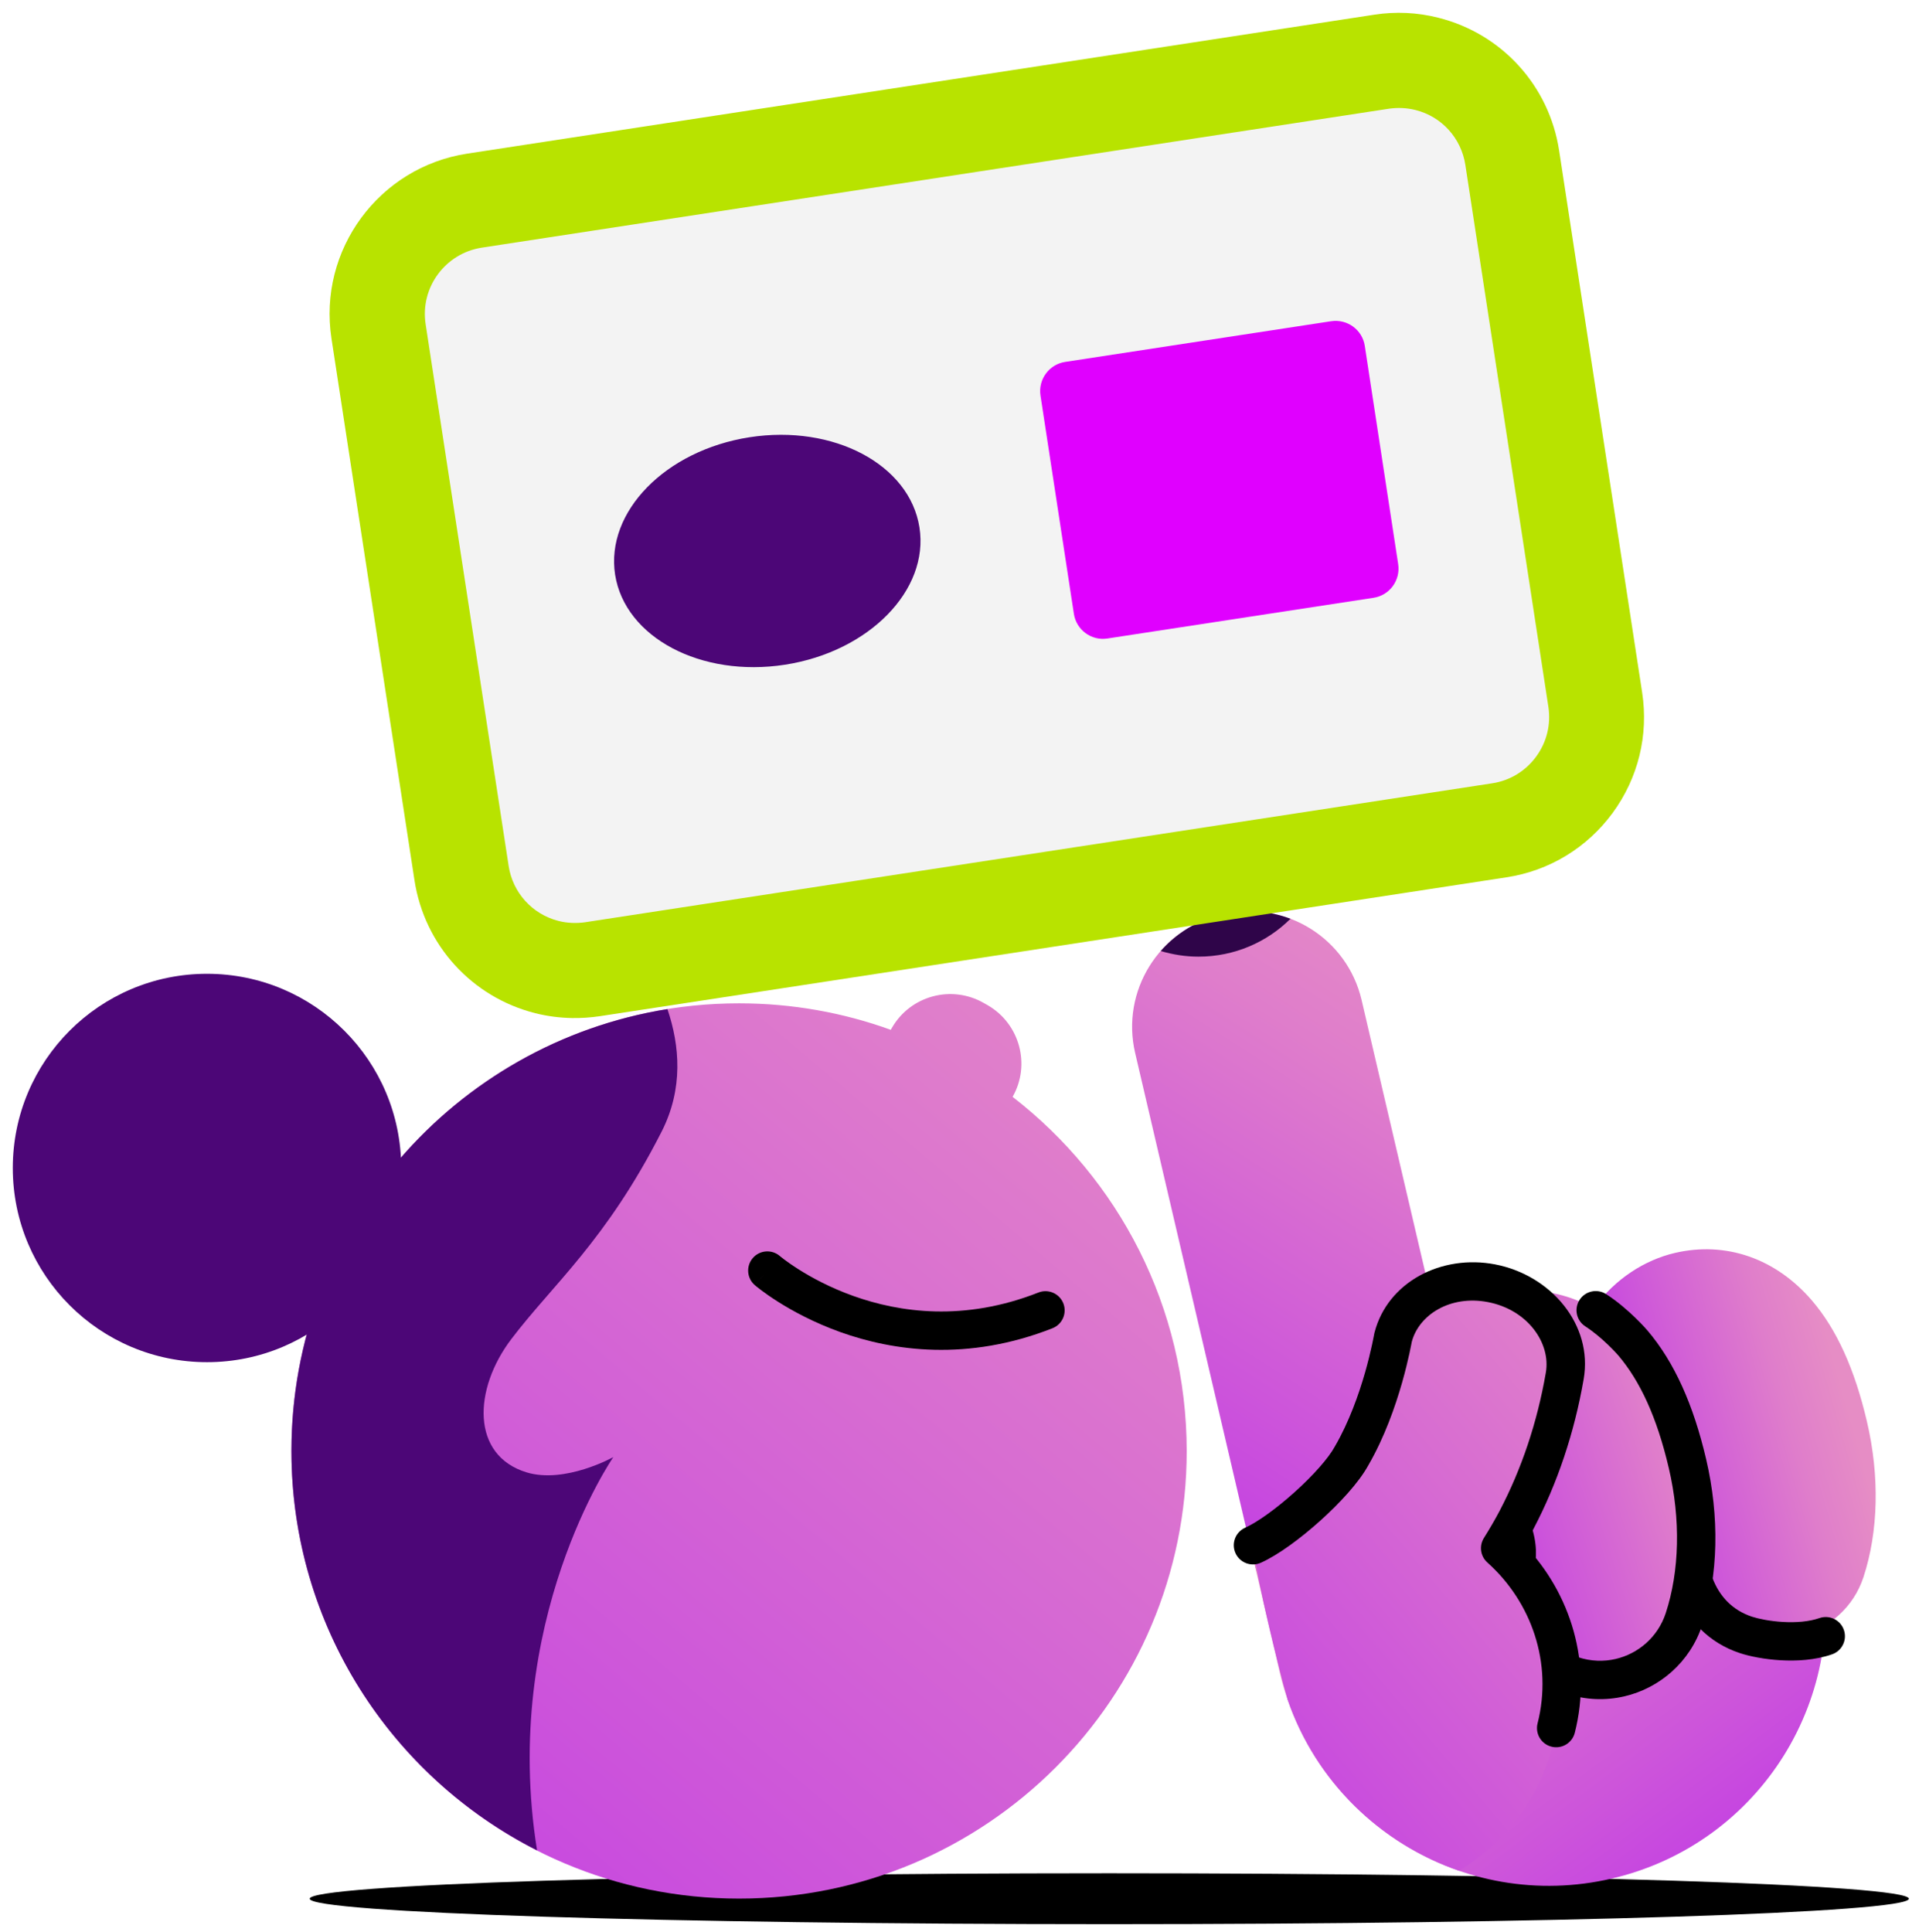
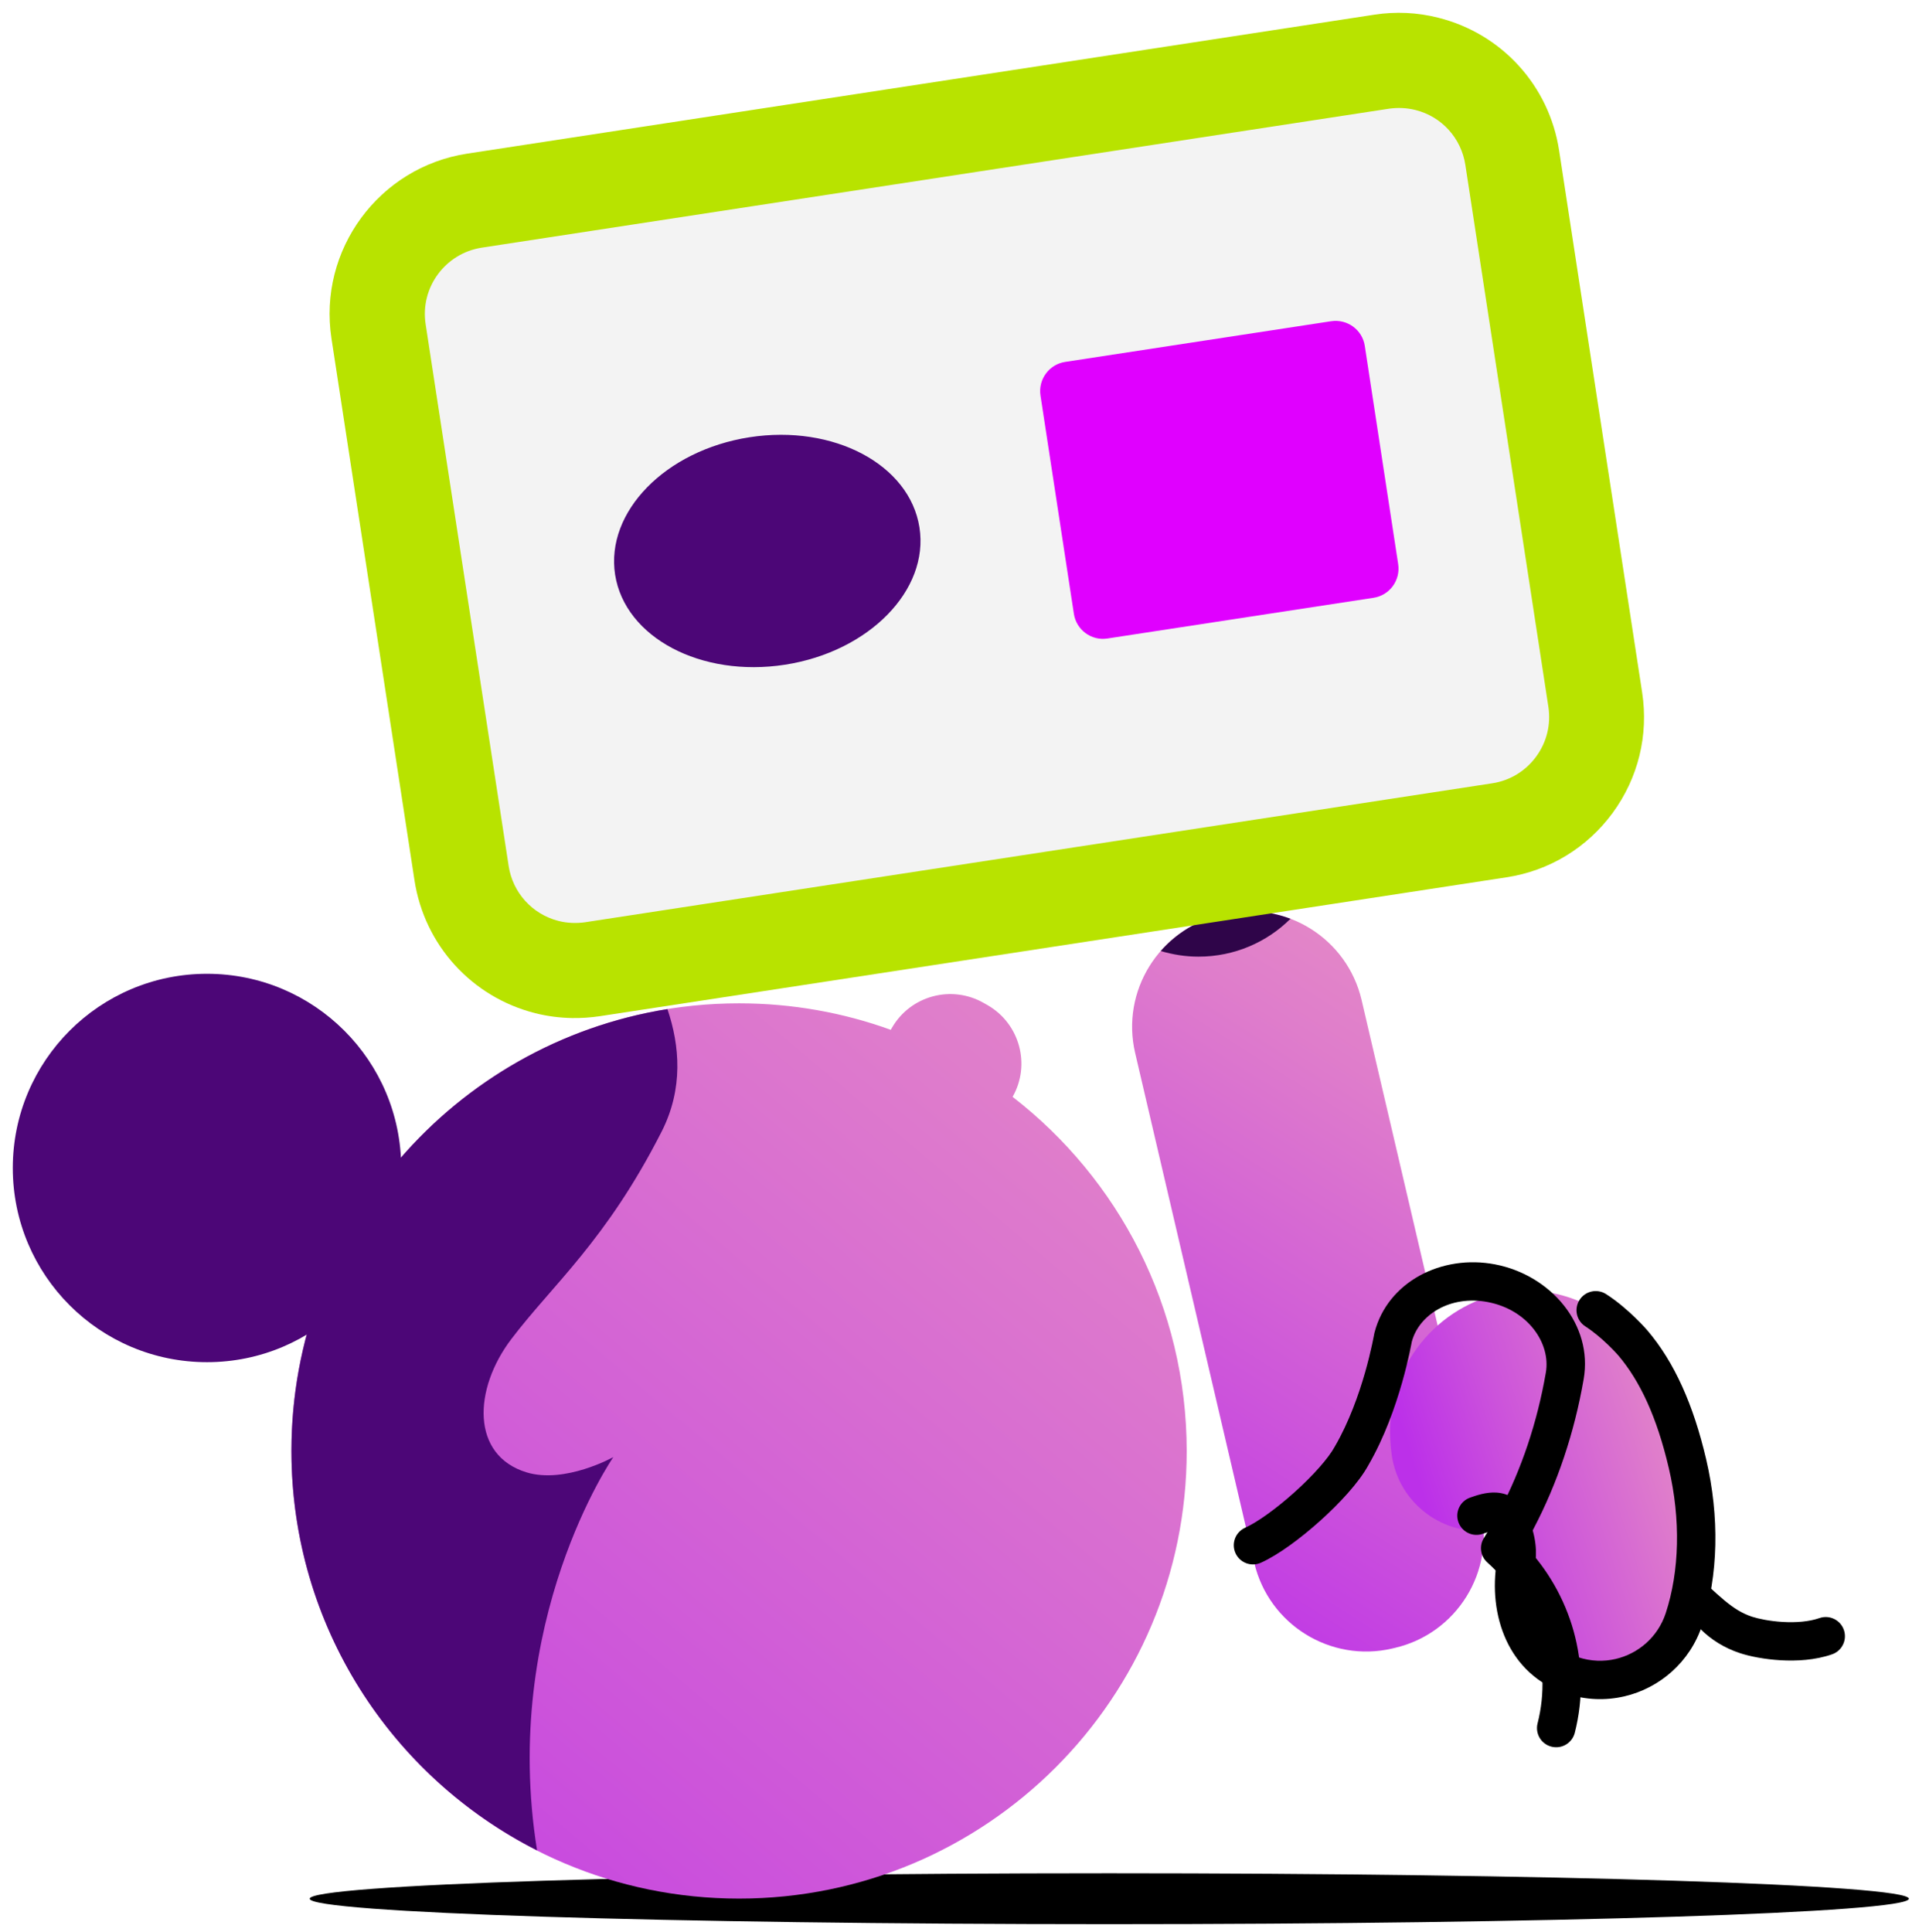
<svg xmlns="http://www.w3.org/2000/svg" width="150" height="151" viewBox="0 0 150 151" fill="none">
  <path d="M86.71 150.409C121.228 150.409 149.21 149.518 149.21 148.419C149.21 147.32 121.228 146.429 86.71 146.429C52.192 146.429 24.21 147.32 24.21 148.419C24.21 149.518 52.192 150.409 86.71 150.409Z" fill="black" />
  <path d="M108.83 128.859L109.04 128.809C113.87 127.679 116.87 122.849 115.74 118.019L106.43 78.169C105.3 73.339 100.47 70.339 95.64 71.469L95.43 71.519C90.6 72.649 87.6 77.479 88.73 82.309L98.04 122.159C99.17 126.979 104 129.989 108.83 128.859Z" fill="url(#paint0_linear_803_65)" />
-   <path d="M97.59 120.259L139.57 109.879L142.14 120.869C144.86 132.499 137.63 144.129 126 146.839C114.37 149.559 102.74 142.329 100.03 130.699L96.72 116.509C96.71 116.489 97.59 120.269 97.59 120.259Z" fill="url(#paint1_linear_803_65)" />
-   <path d="M140.66 127.859C142.93 127.329 144.88 125.659 145.66 123.279C146.83 119.709 146.93 115.389 145.93 111.119C144.97 107.019 143.57 103.929 141.65 101.679C138.82 98.369 134.91 97.009 130.92 97.939C126.21 99.039 121.73 103.829 122.71 110.519C123.27 114.299 126.78 116.909 130.56 116.349C131.33 116.239 132.06 115.999 132.72 115.659C132.89 117.109 132.76 118.269 132.53 118.949C131.34 122.579 133.31 126.489 136.94 127.679C138.19 128.099 139.47 128.139 140.66 127.859Z" fill="url(#paint2_linear_803_65)" />
  <path d="M126.74 131.109C129.01 130.579 130.96 128.909 131.74 126.529C132.91 122.959 133.01 118.639 132.01 114.369C131.05 110.269 129.65 107.179 127.73 104.929C124.9 101.619 120.99 100.259 117 101.189C112.29 102.289 107.81 107.079 108.79 113.769C109.35 117.549 112.86 120.159 116.64 119.599C117.41 119.489 118.14 119.249 118.8 118.909C118.97 120.359 118.84 121.519 118.61 122.199C117.42 125.829 119.39 129.739 123.02 130.929C124.27 131.359 125.55 131.389 126.74 131.109Z" fill="url(#paint3_linear_803_65)" />
  <path fill-rule="evenodd" clip-rule="evenodd" d="M123.47 101.606C123.919 100.91 124.848 100.71 125.544 101.159C126.448 101.742 127.249 102.451 127.81 102.993C128.095 103.268 128.326 103.509 128.489 103.684C128.57 103.771 128.634 103.842 128.679 103.893C128.702 103.918 128.72 103.938 128.733 103.953C128.739 103.96 128.744 103.966 128.748 103.971L128.753 103.976L128.755 103.978L128.756 103.98C128.756 103.98 128.756 103.98 127.62 104.959L128.756 103.98L128.758 103.982C128.759 103.983 128.76 103.984 128.761 103.985C130.888 106.478 132.368 109.817 133.36 114.057C134.413 118.551 134.324 123.155 133.055 127.026C132.106 129.924 129.73 131.956 126.971 132.6L126.971 132.6C125.507 132.941 123.947 132.891 122.433 132.394C117.848 130.891 116.298 126.189 117.011 121.992C117.102 121.434 117.117 120.788 116.646 119.678C116.608 119.684 116.563 119.693 116.508 119.706C116.341 119.746 116.15 119.808 115.91 119.893C115.129 120.169 114.272 119.76 113.996 118.979C113.72 118.198 114.129 117.341 114.91 117.065L114.916 117.063C115.372 116.901 116.17 116.619 116.979 116.672C117.431 116.702 117.928 116.835 118.387 117.163C118.843 117.489 119.163 117.936 119.377 118.435C120.101 120.109 120.157 121.35 119.97 122.483C119.97 122.486 119.969 122.488 119.969 122.491C119.403 125.813 120.694 128.667 123.367 129.544L123.368 129.544C124.352 129.867 125.353 129.897 126.289 129.678C128.07 129.263 129.594 127.954 130.205 126.092C131.276 122.823 131.387 118.787 130.44 114.741L130.439 114.741C129.513 110.784 128.194 107.944 126.483 105.937C126.482 105.936 126.48 105.934 126.477 105.931C126.47 105.923 126.458 105.909 126.442 105.891C126.409 105.855 126.359 105.799 126.293 105.728C126.16 105.585 125.965 105.383 125.725 105.15C125.236 104.678 124.592 104.116 123.916 103.679C123.22 103.23 123.02 102.302 123.47 101.606Z" fill="black" />
-   <path d="M100.32 119.119C102.5 117.639 104.42 116.049 105.64 113.799C108.01 109.719 108.86 104.609 108.88 104.549C109.66 101.499 113 99.619 116.58 100.309C120.31 101.029 122.87 104.269 122.3 107.549C121.6 111.599 120.32 115.399 118.53 118.809C118.13 119.569 117.7 120.299 117.25 121.019C121.1 124.459 122.5 129.709 121.63 135.079C120.81 140.129 117.89 143.819 114.07 146.239C107.94 144.129 102.88 139.309 100.65 132.869C98.33 124.269 97.93 120.799 97.93 120.799L100.32 119.119Z" fill="url(#paint4_linear_803_65)" />
  <path fill-rule="evenodd" clip-rule="evenodd" d="M110.352 104.886C110.352 104.89 110.351 104.893 110.35 104.897L110.348 104.91C110.34 104.951 110.329 105.009 110.315 105.082C110.283 105.244 110.237 105.476 110.175 105.764C110.05 106.34 109.86 107.143 109.594 108.078C109.067 109.927 108.225 112.348 106.958 114.534C106.217 115.889 104.713 117.509 103.203 118.867C101.679 120.238 99.918 121.547 98.553 122.158C97.797 122.497 96.91 122.158 96.571 121.402C96.232 120.646 96.571 119.759 97.327 119.42C98.262 119.001 99.746 117.941 101.197 116.636C102.654 115.326 103.848 113.976 104.331 113.084C104.338 113.071 104.346 113.058 104.353 113.046C105.45 111.157 106.214 108.992 106.709 107.256C106.954 106.395 107.128 105.655 107.243 105.128C107.3 104.865 107.342 104.656 107.37 104.511C107.382 104.445 107.392 104.393 107.4 104.352L107.403 104.339C107.406 104.319 107.41 104.298 107.414 104.281C107.415 104.272 107.418 104.258 107.421 104.243C107.423 104.236 107.426 104.221 107.43 104.204C107.431 104.2 107.434 104.186 107.439 104.167C108.46 100.203 112.682 98.028 116.874 98.836C121.223 99.676 124.528 103.548 123.788 107.806C123.062 112.002 121.734 115.952 119.868 119.506L119.867 119.508C119.64 119.94 119.404 120.361 119.163 120.774C122.787 124.562 124.47 130.034 123.094 135.449C122.89 136.252 122.073 136.737 121.27 136.533C120.467 136.329 119.982 135.512 120.186 134.709C121.38 130.016 119.72 125.229 116.261 122.138C115.716 121.651 115.601 120.843 115.988 120.224C116.424 119.526 116.834 118.829 117.213 118.111C118.926 114.846 120.157 111.196 120.832 107.294L120.832 107.292C121.232 104.99 119.417 102.383 116.306 101.782C116.306 101.782 116.306 101.782 116.306 101.782C113.358 101.214 110.914 102.774 110.352 104.886ZM110.357 104.864C110.357 104.861 110.357 104.86 110.358 104.858C110.365 104.821 110.364 104.831 110.357 104.864Z" fill="black" />
-   <path fill-rule="evenodd" clip-rule="evenodd" d="M131.922 122.465C132.698 122.174 133.563 122.566 133.854 123.342C134.393 124.775 135.417 125.871 136.947 126.374C136.948 126.374 136.948 126.374 136.948 126.374C137.435 126.534 138.33 126.723 139.352 126.783C140.382 126.843 141.409 126.763 142.218 126.482C143 126.21 143.855 126.624 144.127 127.407C144.399 128.189 143.985 129.044 143.202 129.316C141.881 129.775 140.418 129.85 139.178 129.778C137.93 129.705 136.776 129.475 136.012 129.224L136.012 129.224C133.523 128.407 131.867 126.584 131.046 124.397C130.754 123.621 131.147 122.756 131.922 122.465Z" fill="black" />
+   <path fill-rule="evenodd" clip-rule="evenodd" d="M131.922 122.465C134.393 124.775 135.417 125.871 136.947 126.374C136.948 126.374 136.948 126.374 136.948 126.374C137.435 126.534 138.33 126.723 139.352 126.783C140.382 126.843 141.409 126.763 142.218 126.482C143 126.21 143.855 126.624 144.127 127.407C144.399 128.189 143.985 129.044 143.202 129.316C141.881 129.775 140.418 129.85 139.178 129.778C137.93 129.705 136.776 129.475 136.012 129.224L136.012 129.224C133.523 128.407 131.867 126.584 131.046 124.397C130.754 123.621 131.147 122.756 131.922 122.465Z" fill="black" />
  <path d="M90.73 74.339C91.67 74.619 92.66 74.779 93.68 74.779C96.49 74.779 99.03 73.649 100.87 71.819C99.26 71.209 97.45 71.049 95.64 71.469L95.43 71.519C93.53 71.959 91.92 72.979 90.73 74.339Z" fill="#2F0549" />
  <path d="M79.15 85.739C80.58 83.229 79.71 80.029 77.21 78.579L76.91 78.409C74.39 76.959 71.17 77.819 69.72 80.339L69.63 80.499C65.93 79.159 61.93 78.429 57.77 78.429C38.45 78.429 22.78 94.089 22.78 113.419C22.78 132.749 38.44 148.409 57.77 148.409C77.09 148.409 92.76 132.749 92.76 113.419C92.75 102.149 87.42 92.139 79.15 85.739Z" fill="url(#paint5_linear_803_65)" />
  <path d="M22.78 113.419C22.78 127.059 30.59 138.869 41.98 144.639C39.1 126.709 47.94 113.899 47.94 113.899C47.94 113.899 44.16 116.009 41.15 115.089C36.82 113.759 36.98 108.609 39.97 104.669C43.22 100.389 47.38 96.979 51.72 88.449C53.42 85.099 53.14 81.739 52.17 78.879C35.5 81.559 22.78 95.999 22.78 113.419Z" fill="#4C0677" />
  <path d="M16.18 106.479C24.564 106.479 31.36 99.683 31.36 91.299C31.36 82.915 24.564 76.119 16.18 76.119C7.796 76.119 1 82.915 1 91.299C1 99.683 7.796 106.479 16.18 106.479Z" fill="#4C0677" />
  <path d="M33.62 19.249L112.4 7.189C114.35 6.889 116.17 8.229 116.47 10.179L123.68 57.249C123.98 59.199 122.64 61.019 120.69 61.319L41.9 73.389C39.95 73.689 38.13 72.349 37.83 70.399L30.62 23.329C30.33 21.379 31.67 19.549 33.62 19.249Z" fill="#F3F3F3" />
  <path d="M44.72 79.579C43.75 79.559 42.79 79.439 41.84 79.199C36.88 77.949 33.18 73.879 32.4 68.819L25.91 26.459C24.85 19.549 29.61 13.069 36.52 12.009L107.42 1.149C109.1 0.889 110.79 0.969 112.44 1.389C117.4 2.639 121.1 6.709 121.87 11.769L128.36 54.129C128.87 57.479 128.05 60.819 126.05 63.549C124.04 66.279 121.1 68.069 117.75 68.579L46.85 79.439C46.15 79.539 45.44 79.589 44.72 79.579ZM43.66 71.989C44.34 72.159 45.04 72.189 45.74 72.089L116.64 61.229C118.02 61.019 119.24 60.279 120.07 59.149C120.9 58.019 121.24 56.639 121.03 55.249L114.54 12.889C114.22 10.799 112.69 9.109 110.64 8.599C109.96 8.429 109.26 8.399 108.56 8.499L37.66 19.359C34.8 19.799 32.83 22.479 33.27 25.339L39.76 67.699C40.08 69.779 41.61 71.469 43.66 71.989Z" fill="#B8E300" />
  <path d="M83.94 47.979L81.33 30.919C81.14 29.659 82 28.479 83.26 28.289L104.05 25.109C105.31 24.919 106.49 25.779 106.68 27.039L109.29 44.099C109.48 45.359 108.62 46.539 107.36 46.729L86.57 49.909C85.31 50.109 84.13 49.239 83.94 47.979Z" fill="#E000FF" />
  <path d="M61.36 51.959C54.79 52.979 48.85 49.829 48.08 44.919C47.32 40.009 52.02 35.199 58.59 34.179C65.16 33.159 71.1 36.309 71.87 41.229C72.64 46.129 67.93 50.939 61.36 51.959Z" fill="#4C0677" />
-   <path fill-rule="evenodd" clip-rule="evenodd" d="M58.843 98.34C59.383 97.713 60.329 97.642 60.956 98.18C60.957 98.181 60.957 98.181 60.957 98.181C60.959 98.182 60.962 98.186 60.968 98.19C60.98 98.2 61.001 98.217 61.03 98.241C61.088 98.288 61.181 98.361 61.305 98.455C61.555 98.642 61.934 98.913 62.429 99.226C63.422 99.855 64.875 100.649 66.691 101.299C70.312 102.597 75.362 103.321 81.17 101.033C81.941 100.73 82.812 101.109 83.116 101.879C83.419 102.65 83.04 103.521 82.27 103.825C75.638 106.437 69.818 105.607 65.679 104.124C63.615 103.384 61.965 102.482 60.826 101.762C60.255 101.401 59.81 101.084 59.502 100.853C59.349 100.737 59.229 100.643 59.145 100.575C59.103 100.541 59.07 100.514 59.046 100.493C59.034 100.483 59.024 100.475 59.017 100.469C59.013 100.466 59.01 100.463 59.007 100.461L59.004 100.458L59.002 100.457C59.002 100.456 59.001 100.456 59.98 99.319L59.001 100.456C58.373 99.915 58.303 98.968 58.843 98.34Z" fill="black" />
  <defs>
    <linearGradient id="paint0_linear_803_65" x1="118.164" y1="74.623" x2="85.412" y2="125.971" gradientUnits="userSpaceOnUse">
      <stop offset="0.002" stop-color="#E68DC5" />
      <stop offset="0.229" stop-color="#DF7DCB" />
      <stop offset="0.671" stop-color="#CC53DB" />
      <stop offset="1" stop-color="#BC30E9" />
    </linearGradient>
    <linearGradient id="paint1_linear_803_65" x1="109.526" y1="108.484" x2="141.565" y2="151.208" gradientUnits="userSpaceOnUse">
      <stop offset="0.002" stop-color="#E68DC5" />
      <stop offset="0.229" stop-color="#DF7DCB" />
      <stop offset="0.671" stop-color="#CC53DB" />
      <stop offset="1" stop-color="#BC30E9" />
    </linearGradient>
    <linearGradient id="paint2_linear_803_65" x1="144.56" y1="110.25" x2="124.075" y2="116.086" gradientUnits="userSpaceOnUse">
      <stop offset="0.002" stop-color="#E68DC5" />
      <stop offset="0.229" stop-color="#DF7DCB" />
      <stop offset="0.671" stop-color="#CC53DB" />
      <stop offset="1" stop-color="#BC30E9" />
    </linearGradient>
    <linearGradient id="paint3_linear_803_65" x1="134.642" y1="111.814" x2="111.998" y2="119.205" gradientUnits="userSpaceOnUse">
      <stop offset="0.002" stop-color="#E68DC5" />
      <stop offset="0.229" stop-color="#DF7DCB" />
      <stop offset="0.671" stop-color="#CC53DB" />
      <stop offset="1" stop-color="#BC30E9" />
    </linearGradient>
    <linearGradient id="paint4_linear_803_65" x1="138.937" y1="101.255" x2="85.251" y2="146.75" gradientUnits="userSpaceOnUse">
      <stop offset="0.002" stop-color="#E68DC5" />
      <stop offset="0.229" stop-color="#DF7DCB" />
      <stop offset="0.671" stop-color="#CC53DB" />
      <stop offset="1" stop-color="#BC30E9" />
    </linearGradient>
    <linearGradient id="paint5_linear_803_65" x1="99.961" y1="63.514" x2="13.595" y2="165.651" gradientUnits="userSpaceOnUse">
      <stop offset="0.002" stop-color="#E68DC5" />
      <stop offset="0.229" stop-color="#DF7DCB" />
      <stop offset="0.671" stop-color="#CC53DB" />
      <stop offset="1" stop-color="#BC30E9" />
    </linearGradient>
  </defs>
</svg>